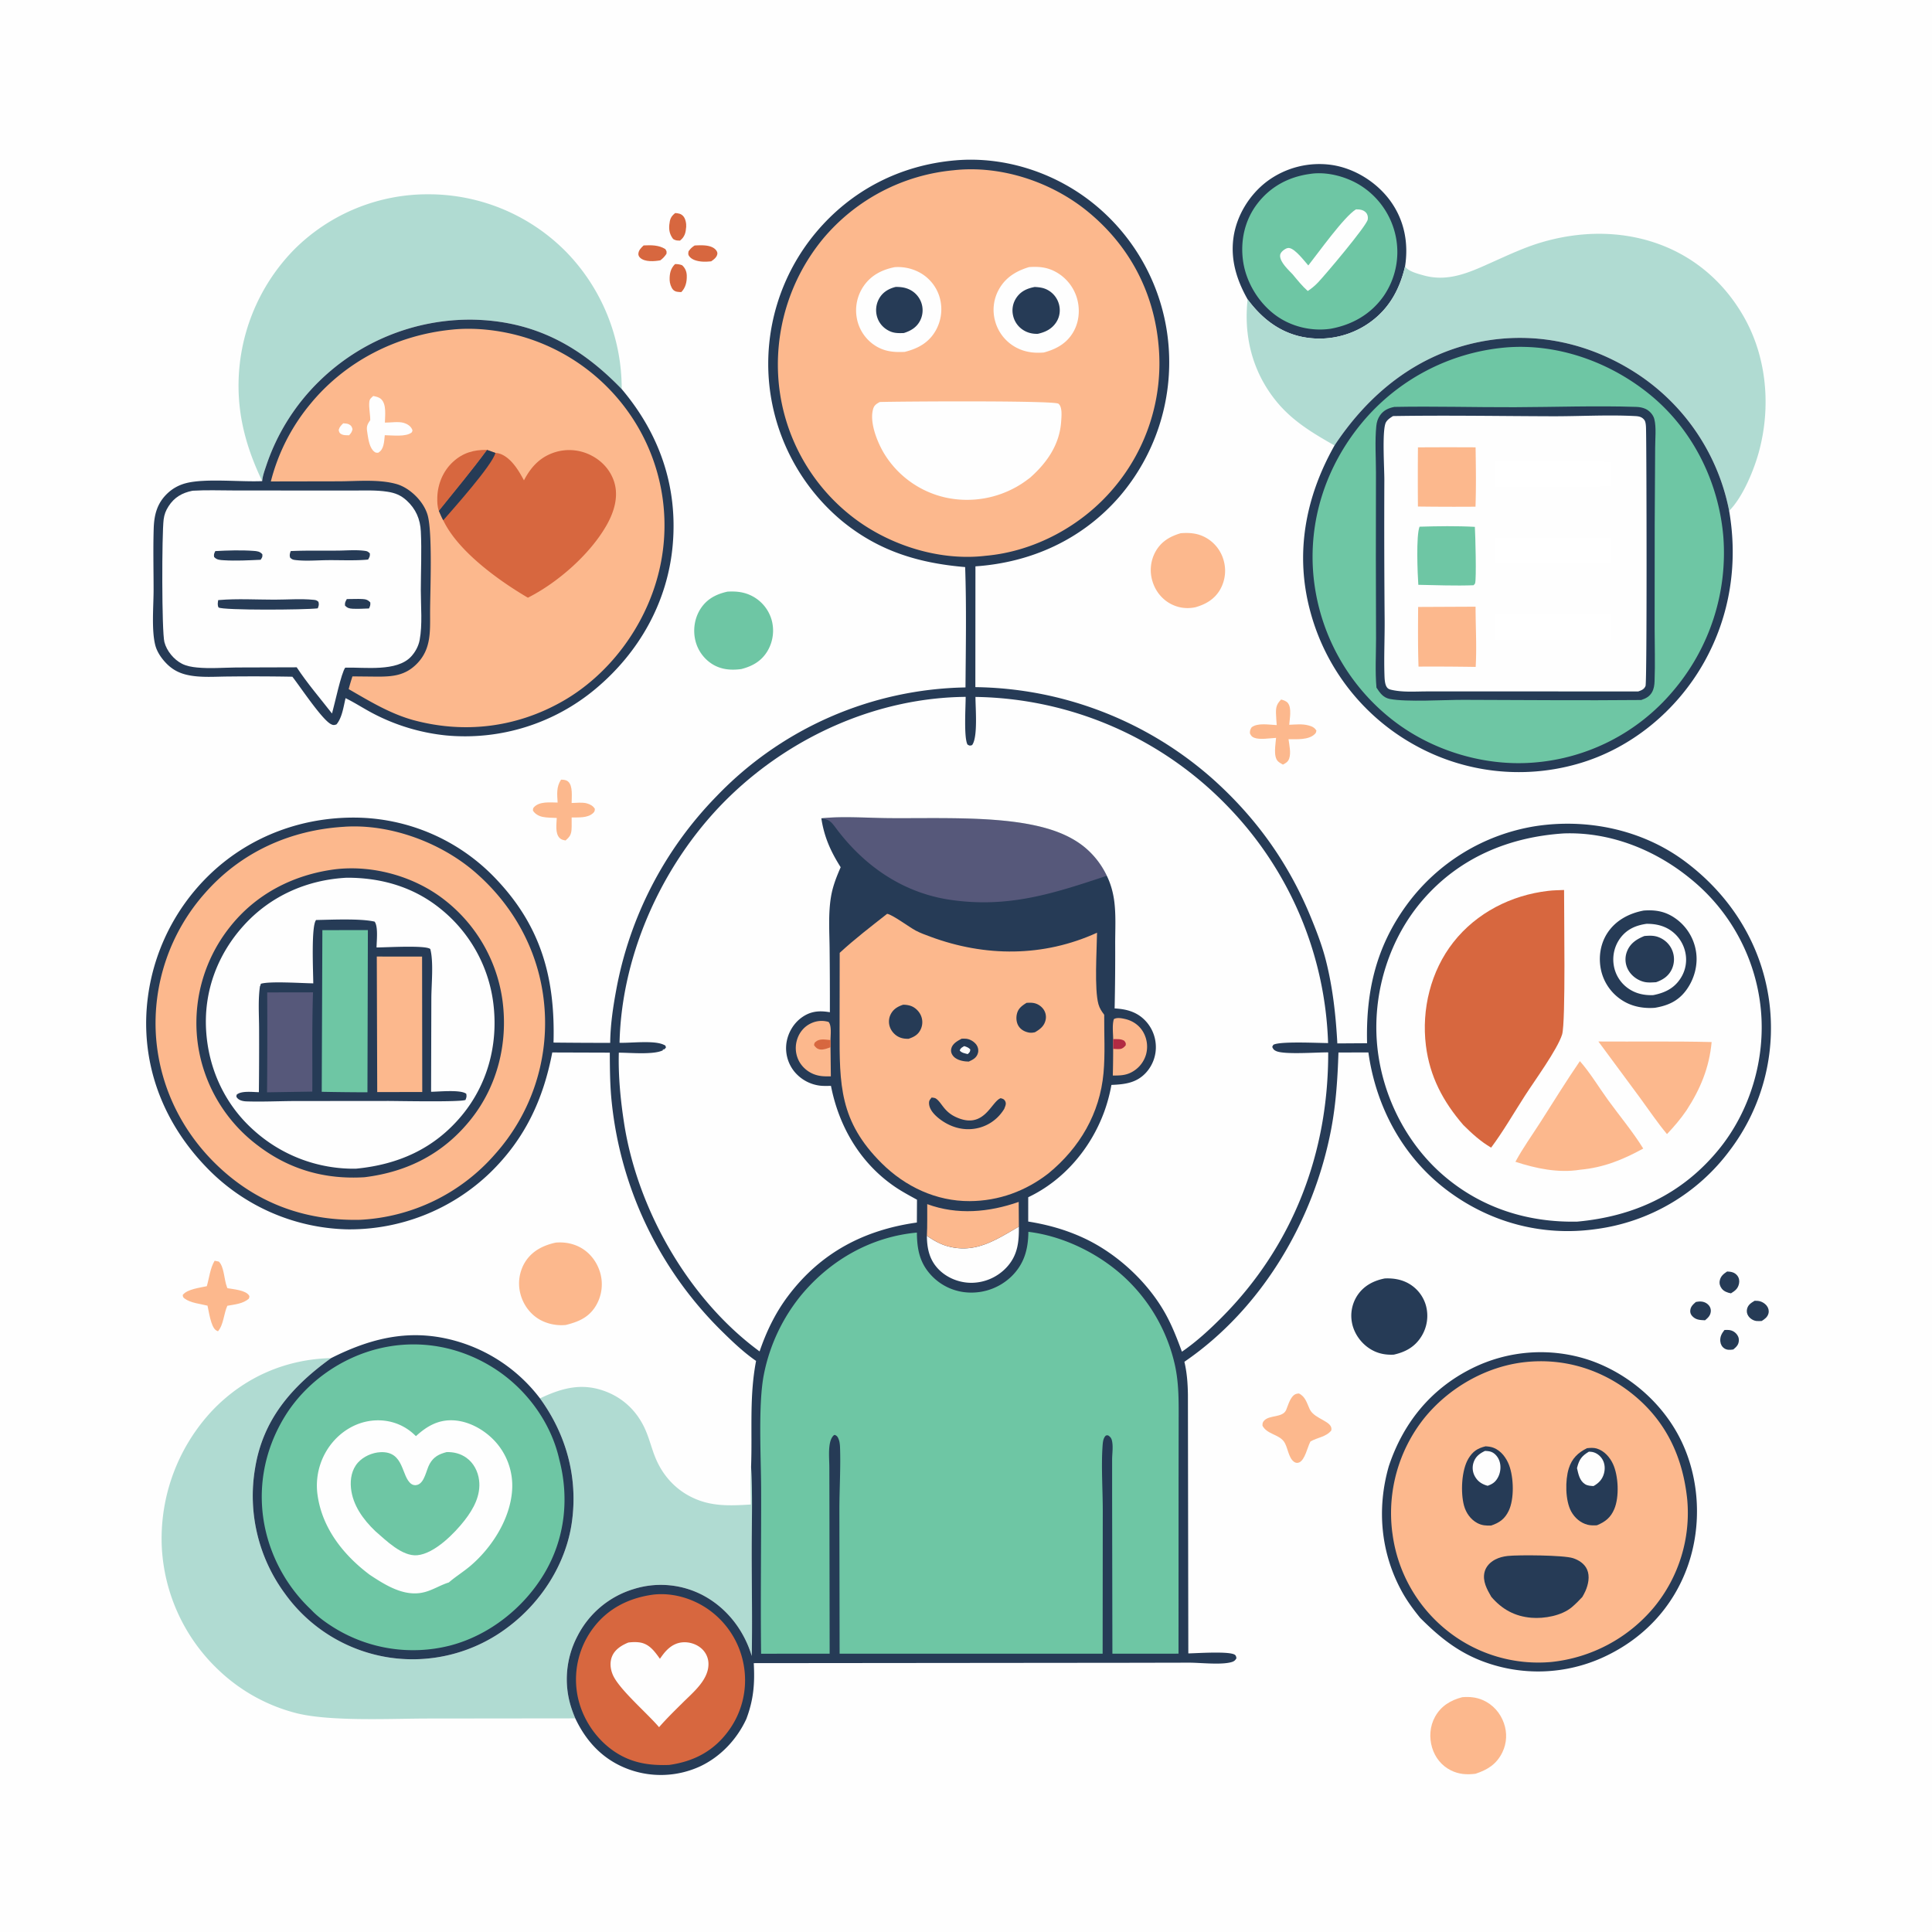
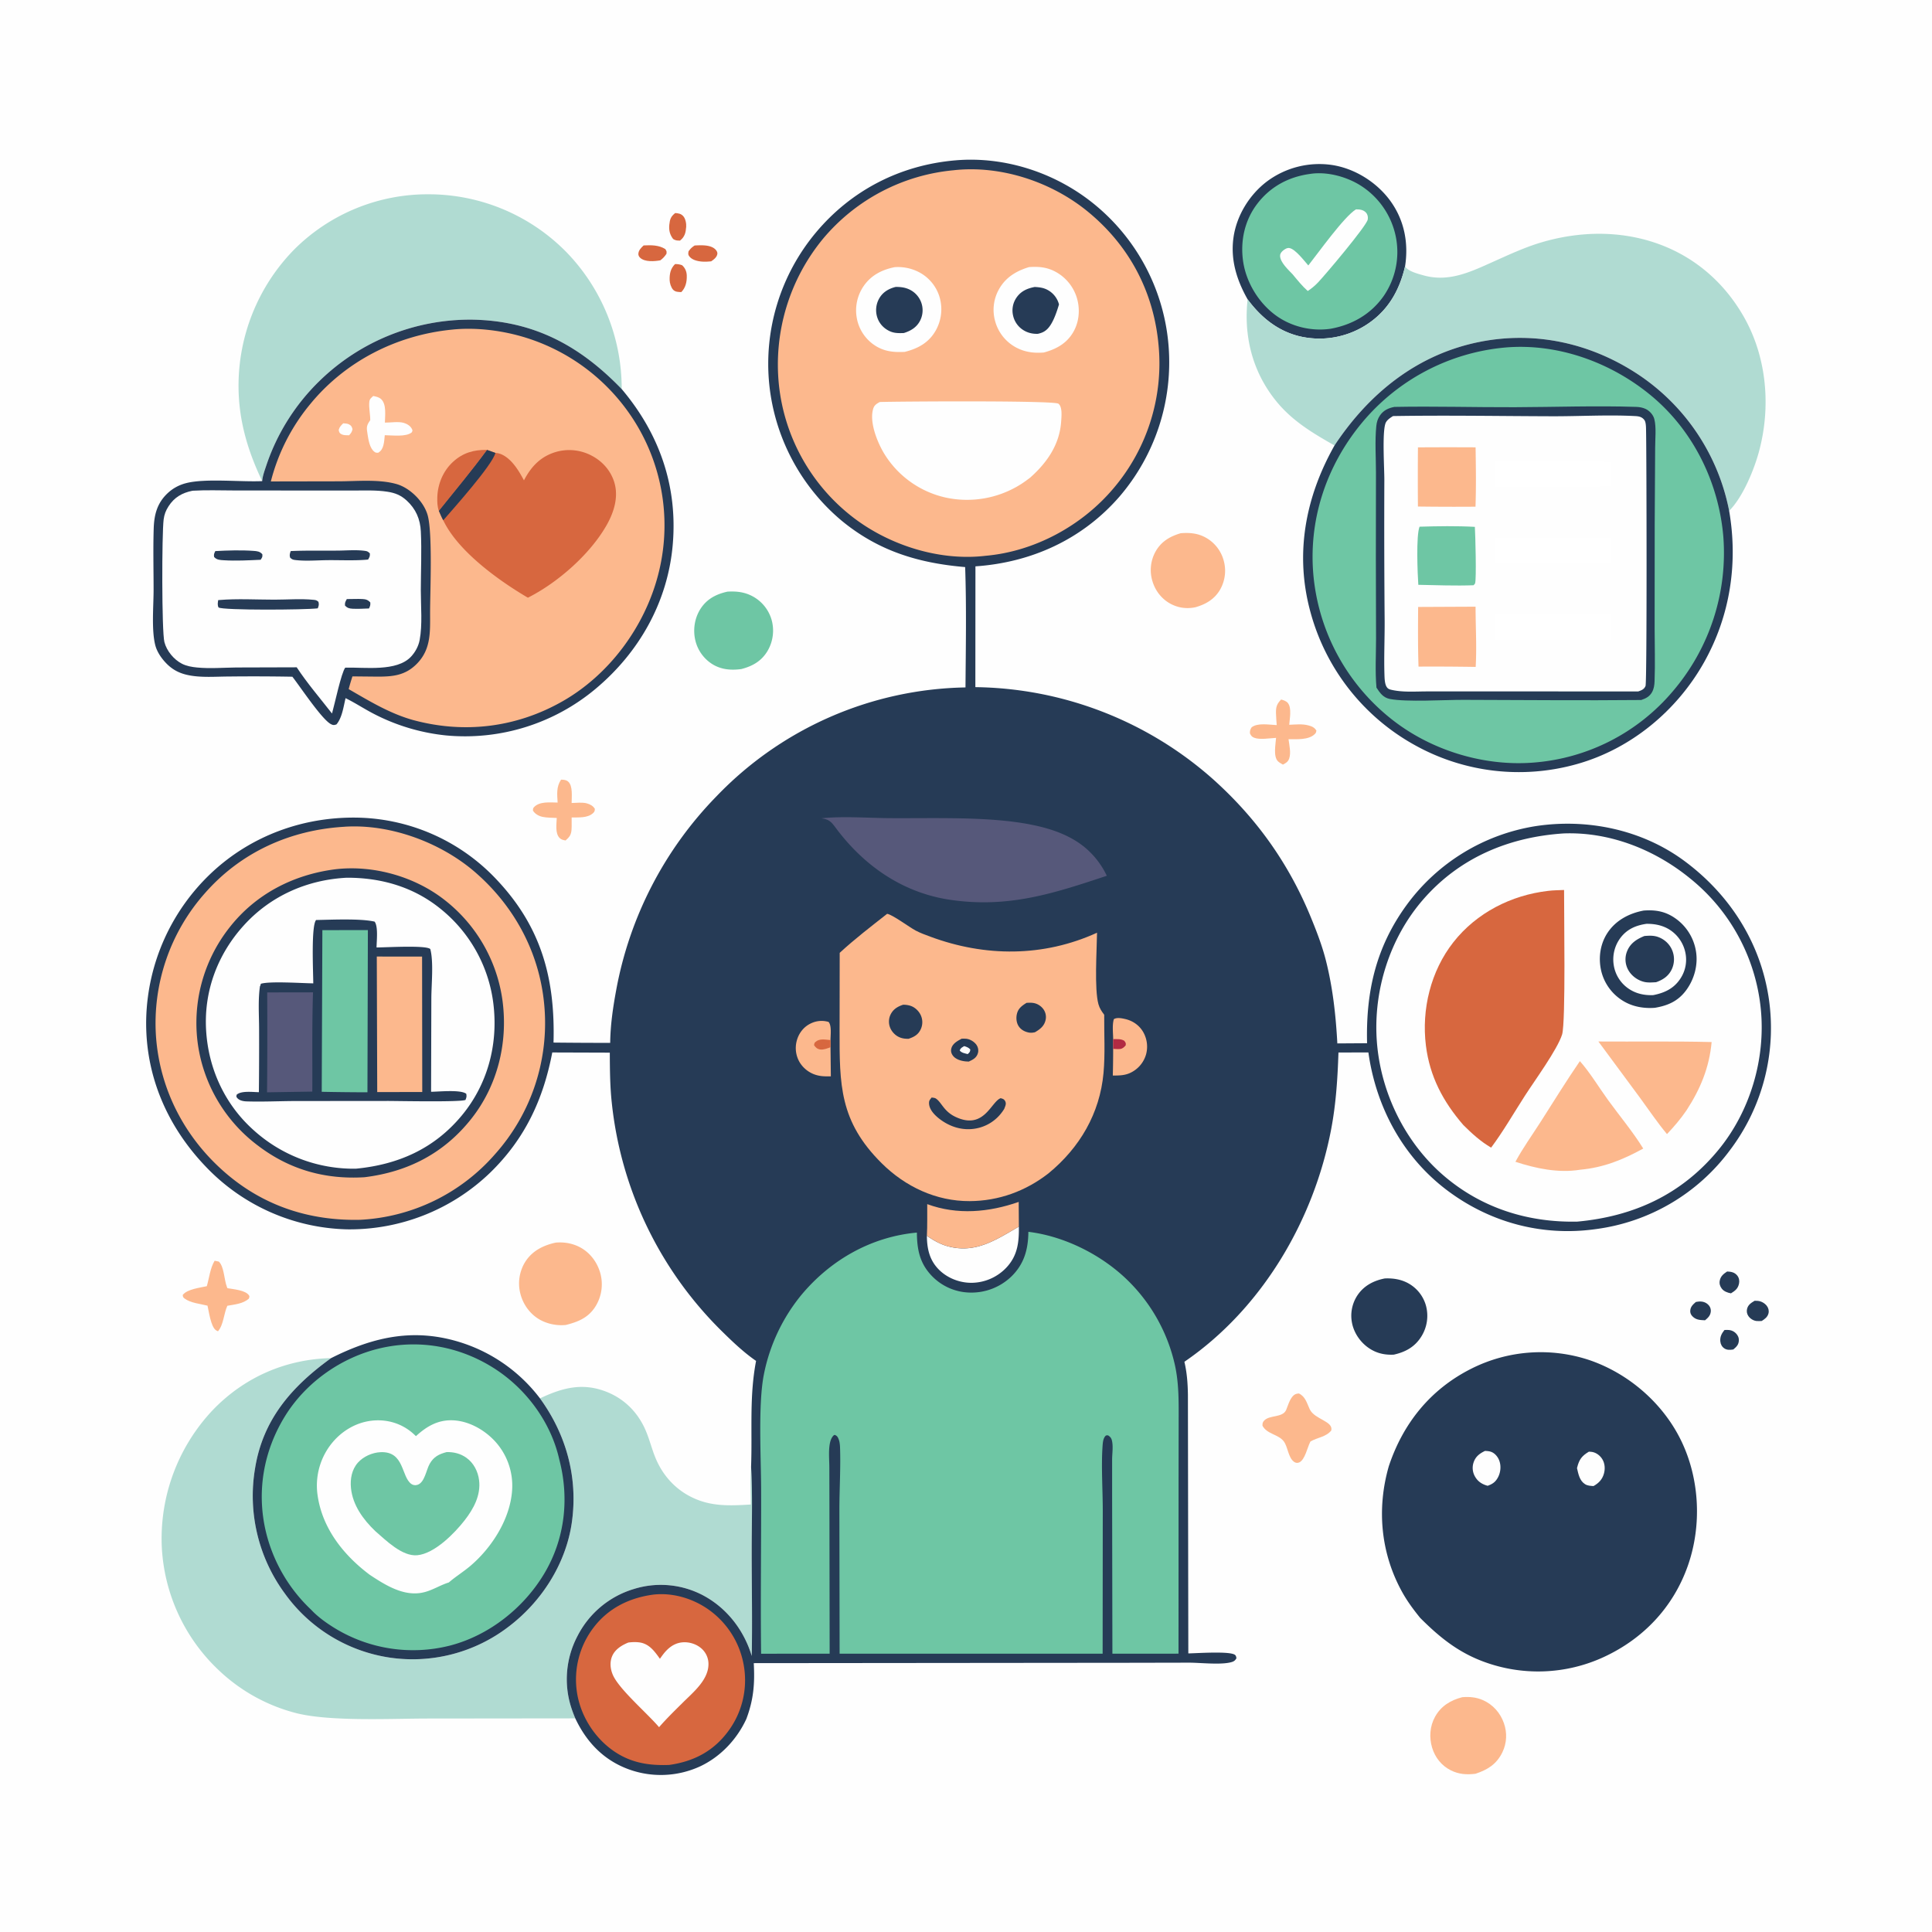
<svg xmlns="http://www.w3.org/2000/svg" version="1.1" style="display: block;" viewBox="0 0 2048 2048" width="1024" height="1024">
  <path transform="translate(0,0)" fill="rgb(254,254,254)" d="M 0 0 L 2048 0 L 2048 2048 L 0 2048 L 0 0 z" />
  <path transform="translate(0,0)" fill="rgb(38,59,86)" d="M 1827.94 1409.91 C 1828.45 1409.86 1828.97 1409.8 1829.48 1409.78 C 1833.67 1409.56 1837.18 1410.41 1840.18 1413.42 C 1842.36 1415.61 1843.48 1418.28 1843.23 1421.42 C 1842.88 1425.78 1840.49 1427.88 1837.37 1430.5 C 1834.11 1430.99 1830.88 1431.3 1827.95 1429.4 C 1825.33 1427.71 1823.91 1425.01 1823.61 1421.97 C 1823.14 1417.06 1824.99 1413.64 1827.94 1409.91 z" />
  <path transform="translate(0,0)" fill="rgb(38,59,86)" d="M 1797.73 1380.13 C 1799.1 1379.93 1800.63 1379.64 1802.03 1379.64 C 1805.64 1379.64 1808.92 1380.87 1811.33 1383.64 A 8.79 8.79 0 0 1 1813.46 1390.63 C 1812.92 1394.8 1810.44 1397.02 1807.41 1399.55 C 1802.61 1399.29 1798.46 1399.33 1794.69 1395.93 C 1792.78 1394.21 1791.6 1392.14 1791.75 1389.48 C 1791.99 1385.12 1794.67 1382.78 1797.73 1380.13 z" />
  <path transform="translate(0,0)" fill="rgb(38,59,86)" d="M 1830.82 1347.85 C 1834.96 1347.99 1838.72 1348.65 1841.48 1352.03 C 1843.49 1354.49 1844.05 1357.56 1843.44 1360.6 C 1842.35 1365.99 1839.37 1368.23 1834.89 1370.99 C 1831.29 1370.35 1827.38 1368.96 1825.09 1365.91 C 1823.23 1363.43 1822.4 1360.64 1823 1357.56 C 1823.92 1352.79 1826.98 1350.39 1830.82 1347.85 z" />
  <path transform="translate(0,0)" fill="rgb(38,59,86)" d="M 1859.97 1378.86 C 1861.06 1378.88 1862.16 1378.87 1863.24 1378.97 C 1866.93 1379.29 1870.6 1381.32 1872.88 1384.25 C 1874.62 1386.51 1875.37 1389.38 1874.68 1392.18 C 1873.68 1396.2 1870.78 1398.19 1867.52 1400.29 C 1865.71 1400.36 1863.75 1400.52 1861.95 1400.32 C 1858.59 1399.94 1855.25 1397.83 1853.33 1395.03 C 1851.81 1392.81 1851.34 1390.19 1851.94 1387.59 C 1852.99 1383.06 1856.28 1381.13 1859.97 1378.86 z" />
  <path transform="translate(0,0)" fill="rgb(215,103,63)" d="M 682.265 260.171 C 690.248 259.78 698.258 259.656 705.26 264.028 C 706.684 266.361 706.802 266.382 706.469 269.072 C 704.528 271.988 702.817 273.81 700.028 275.941 C 693.867 277.059 683.58 277.961 678.56 273.221 C 677.517 272.236 676.672 270.803 676.687 269.349 C 676.726 265.452 679.613 262.663 682.265 260.171 z" />
  <path transform="translate(0,0)" fill="rgb(215,103,63)" d="M 715.754 225.83 C 719.089 226.122 721.715 226.411 724.171 229.01 C 726.644 231.628 727.668 236.965 727.391 240.456 C 726.89 246.774 725.879 250.998 720.875 255.03 C 717.765 255.017 716.299 255.048 713.553 253.358 C 710.02 248.771 708.902 243.954 709.496 238.241 C 710.105 232.375 711.089 229.556 715.754 225.83 z" />
  <path transform="translate(0,0)" fill="rgb(215,103,63)" d="M 715.582 279.934 C 718.418 279.939 720.253 280.152 722.986 281.108 C 726.169 283.834 727.849 287.694 727.996 291.918 C 728.229 298.585 726.9 304.766 722.236 309.615 C 719.08 309.512 715.755 309.58 713.439 307.016 C 711.302 304.649 709.941 300.165 709.853 296.992 C 709.665 290.246 710.772 284.67 715.582 279.934 z" />
  <path transform="translate(0,0)" fill="rgb(215,103,63)" d="M 736.371 260.228 C 743.132 259.907 753.938 259.152 758.871 264.98 C 759.819 266.099 760.635 267.629 760.409 269.12 C 759.852 272.802 756.716 275.038 753.876 277.022 A 158.971 158.971 0 0 1 749.661 277.343 C 743.897 277.678 735.063 276.913 731.021 272.113 C 729.228 269.984 729.523 268.93 729.886 266.432 C 731.934 263.564 733.416 262.148 736.371 260.228 z" />
  <path transform="translate(0,0)" fill="rgb(252,184,141)" d="M 594.743 826.469 C 597.529 826.575 600.009 826.56 602.264 828.517 C 607.442 833.011 605.938 844.851 605.962 851.216 C 610.932 851.091 617.323 850.293 622.105 851.612 C 625.548 852.562 628.818 854.326 630.596 857.489 C 630.405 859.799 630.362 860.423 628.494 862.096 C 622.699 867.282 613.144 866.414 605.972 866.551 C 605.85 870.832 606.165 875.129 605.855 879.407 C 605.45 884.992 603.67 887.291 599.548 890.932 C 597.158 890.496 595.033 890.139 593.242 888.337 C 588.286 883.35 589.976 873.424 590.181 867.058 C 585.296 866.817 579.936 866.896 575.151 865.912 C 571.138 865.087 567.068 862.795 564.938 859.28 C 565.088 857.639 564.823 856.942 566.021 855.657 C 571.973 849.275 583.263 850.672 591.101 850.752 C 590.621 841.843 589.567 834.248 594.743 826.469 z" />
  <path transform="translate(0,0)" fill="rgb(252,184,141)" d="M 1358.03 741.52 C 1360.62 742.19 1363.58 743.155 1365.3 745.35 C 1369.43 750.634 1367.07 762.029 1366.64 768.303 C 1373.22 768.033 1380.31 767.2 1386.74 768.895 C 1390.48 769.88 1393.5 771.056 1395.45 774.546 C 1395.01 776.251 1395.1 776.757 1393.8 778.07 C 1387.3 784.643 1374.45 783.494 1365.91 783.602 C 1366.68 789.756 1368.67 798.11 1366.6 804.056 C 1365.34 807.65 1363.09 808.884 1359.93 810.496 C 1358.28 809.515 1356.21 808.461 1354.82 807.143 C 1349.48 802.071 1352.24 788.858 1352.68 782.175 C 1346.32 782.478 1335.23 784.404 1329.44 782.027 C 1326.84 780.959 1326.19 779.837 1324.97 777.404 C 1324.91 774.555 1325.25 773.417 1326.75 770.995 C 1333.35 765.902 1345.4 768.344 1353.38 768.627 C 1353.07 764.407 1352.69 760.153 1352.59 755.924 C 1352.44 749.448 1353.51 746.184 1358.03 741.52 z" />
  <path transform="translate(0,0)" fill="rgb(252,184,141)" d="M 227.511 1336.46 C 228.999 1336.67 230.486 1337.02 231.961 1337.32 C 237.631 1342.71 237.541 1356.54 240.531 1364.17 L 241.07 1365.53 C 247.193 1366.63 260.357 1367.56 264.004 1373.24 C 264.828 1374.52 264.146 1375.34 263.766 1376.68 C 257.381 1382.15 248.985 1382.7 240.991 1384.17 C 237.132 1392.63 237.069 1404.25 231.069 1411.2 C 230.133 1410.77 229.54 1410.55 228.675 1409.91 C 223.542 1406.08 221.441 1390.46 219.973 1384.06 C 212.36 1382.13 202.142 1381.26 195.733 1376.53 C 193.941 1375.2 193.98 1374.82 193.701 1372.75 C 198.299 1366.55 211.901 1365.08 219.238 1363.41 C 221.741 1354.78 222.839 1344.13 227.511 1336.46 z" />
  <path transform="translate(0,0)" fill="rgb(252,184,141)" d="M 1363.24 1494.94 C 1365.12 1490.33 1366.96 1483.9 1370.27 1480.16 C 1372.26 1477.91 1373.95 1477.34 1376.86 1477.14 C 1383.52 1480.19 1385.31 1487.06 1388.13 1493.35 C 1388.28 1493.66 1388.43 1493.97 1388.59 1494.28 C 1393.98 1504.77 1413.58 1506.51 1411.2 1516.4 C 1405.57 1523.34 1396.47 1523.71 1389.12 1528.06 L 1388.63 1529.05 C 1385.84 1534.69 1383.21 1547.47 1377.35 1550.17 C 1375.38 1551.08 1373.44 1550.85 1371.69 1549.56 C 1365.36 1544.9 1365.3 1533.62 1360.7 1527.71 C 1354.99 1520.37 1342.88 1520.21 1338.27 1511.27 C 1338.3 1508.81 1338.3 1507.71 1340.16 1505.78 C 1345.85 1499.84 1359.27 1502.93 1363.24 1494.94 z" />
  <path transform="translate(0,0)" fill="rgb(252,184,141)" d="M 1251.63 565.228 C 1260.76 564.564 1269.02 565.088 1277.33 569.451 A 39.551 39.551 0 0 1 1296.96 593.462 A 40.326 40.326 0 0 1 1293.58 624.623 C 1287.74 635.033 1278.23 640.609 1267.08 643.733 C 1258.23 645.558 1249.47 644.499 1241.39 640.328 C 1231.72 635.336 1224.81 626.575 1221.67 616.213 A 40.41 40.41 0 0 1 1224.54 585.39 C 1230.52 574.246 1239.9 568.691 1251.63 565.228 z" />
  <path transform="translate(0,0)" fill="rgb(38,59,86)" d="M 1467.91 1355.21 C 1476.11 1354.84 1484.17 1355.95 1491.56 1359.67 A 39.008 39.008 0 0 1 1511.49 1383.73 A 41.28 41.28 0 0 1 1506.89 1416.41 C 1500.02 1427.68 1489.95 1433.21 1477.42 1435.99 C 1468.37 1436.39 1460.31 1434.82 1452.52 1429.98 C 1442.86 1423.98 1435.55 1413.87 1433.26 1402.7 A 39.136 39.136 0 0 1 1439.19 1372.72 C 1446.05 1362.71 1456.28 1357.49 1467.91 1355.21 z" />
  <path transform="translate(0,0)" fill="rgb(252,184,141)" d="M 1549.99 1799.11 C 1557.76 1798.49 1564.7 1799.05 1571.91 1802.19 C 1582.48 1806.79 1590.34 1815.71 1594.17 1826.52 C 1597.8 1836.76 1597.32 1847.75 1592.56 1857.56 C 1586.46 1870.12 1576.86 1876.06 1564.1 1880.25 C 1554.81 1881.46 1546.21 1880.83 1537.72 1876.52 C 1528.13 1871.65 1521.32 1863.08 1518.17 1852.85 C 1514.79 1841.89 1515.66 1829.74 1521.3 1819.68 C 1527.68 1808.31 1537.72 1802.31 1549.99 1799.11 z" />
  <path transform="translate(0,0)" fill="rgb(110,198,164)" d="M 771.143 627.166 C 780.756 626.607 789.484 627.545 798.073 632.262 A 41.216 41.216 0 0 1 817.907 656.978 A 42.492 42.492 0 0 1 813.677 689.94 C 807.236 700.822 797.65 706.209 785.769 709.239 C 775.184 710.639 764.988 709.935 755.598 704.323 A 40.761 40.761 0 0 1 737.152 679.069 C 734.36 667.749 736.265 655.107 742.629 645.296 C 749.462 634.762 759.267 629.807 771.143 627.166 z" />
  <path transform="translate(0,0)" fill="rgb(252,184,141)" d="M 589.042 1317.23 C 598.6 1316.38 608.189 1318.18 616.493 1323.1 C 626.694 1329.15 633.78 1339.37 636.664 1350.8 A 44.433 44.433 0 0 1 631.581 1384.31 C 624.027 1396.69 613.187 1401.15 599.792 1404.52 C 590.423 1405.49 580.233 1403.47 572.043 1398.79 C 561.82 1392.94 554.481 1382.71 551.612 1371.35 A 43.404 43.404 0 0 1 556.631 1337.83 C 564.021 1325.99 575.841 1320.11 589.042 1317.23 z" />
  <path transform="translate(0,0)" fill="rgb(38,59,86)" d="M 1322.53 317.327 C 1311.12 297.158 1304.37 275.924 1307.45 252.528 C 1310.55 228.886 1324.36 206.324 1343.37 192.086 A 92.803 92.803 0 0 1 1411.73 174.855 C 1436.04 178.463 1459.5 193.197 1473.88 213.049 C 1488.67 233.453 1493.27 257.667 1489.43 282.295 C 1483.26 308.912 1470.49 330.691 1446.79 345.325 A 92.083 92.083 0 0 1 1377.63 356.496 C 1354.26 350.83 1336.6 336.304 1322.53 317.327 z" />
  <path transform="translate(0,0)" fill="rgb(110,198,164)" d="M 1388.73 184.362 C 1406.9 181.485 1428.55 187.534 1443.68 197.578 A 83.822 83.822 0 0 1 1479.74 251.536 A 82.271 82.271 0 0 1 1467.08 313.321 C 1453.57 332.864 1433.69 344.259 1410.6 348.476 C 1390.21 351.511 1368.33 346.201 1351.82 333.897 C 1333.69 320.391 1320.66 298.596 1317.63 276.183 C 1314.75 254.79 1319.58 233.223 1332.78 215.977 C 1346.73 197.746 1366.18 187.383 1388.73 184.362 z" />
  <path transform="translate(0,0)" fill="rgb(254,254,254)" d="M 1437.37 221.936 C 1441.24 221.881 1445.24 222.319 1448.02 225.396 C 1449.79 227.344 1450.35 230.145 1449.87 232.692 C 1448.55 239.631 1404.95 291.213 1397.25 299.312 C 1393.84 302.894 1390.42 305.759 1386.27 308.477 C 1380.33 303.219 1375.41 296.999 1370.34 290.92 C 1365.71 285.953 1357.24 278.407 1356.92 271.343 C 1356.83 269.367 1357.92 267.67 1359.3 266.319 C 1361.03 264.639 1364.13 262.501 1366.67 262.899 C 1373.13 263.911 1382.52 276.534 1386.86 281.387 C 1397.56 267.878 1424.69 229.748 1437.37 221.936 z" />
  <path transform="translate(0,0)" fill="rgb(176,219,210)" d="M 277.935 510.005 C 262.812 478.296 253.288 446.713 252.881 411.276 A 206.259 206.259 0 0 1 311.471 264.883 A 200.082 200.082 0 0 1 454.673 205.96 A 204.673 204.673 0 0 1 600.695 267.558 A 207.582 207.582 0 0 1 659.014 412.416 C 614.597 366.37 565.852 339.985 500.522 338.84 A 228.593 228.593 0 0 0 338.757 403.752 A 224.51 224.51 0 0 0 282.55 492.644 C 280.812 497.912 278.32 504.48 277.935 510.005 z" />
  <path transform="translate(0,0)" fill="rgb(176,219,210)" d="M 1489.43 282.295 C 1492.33 287.553 1503.09 290.227 1508.69 291.821 C 1535.83 299.547 1558.98 288.153 1583.28 277.274 C 1599.81 269.877 1616.46 262.114 1633.86 256.96 C 1717.25 232.241 1803.45 257.619 1848.11 335.093 C 1873.03 378.333 1877.5 431.553 1864.42 479.287 C 1859.07 498.801 1847.32 527.153 1832.97 541.521 A 225.268 225.268 0 0 0 1737.65 397.686 C 1687.39 364.013 1627.95 350.512 1568.34 362.438 C 1502.24 375.661 1451.15 417.045 1414.64 472.207 C 1390.99 458.787 1369.19 445.827 1351.92 424.104 C 1327.48 393.37 1318.24 356.072 1322.53 317.327 C 1336.6 336.304 1354.26 350.83 1377.63 356.496 A 92.083 92.083 0 0 0 1446.79 345.325 C 1470.49 330.691 1483.26 308.912 1489.43 282.295 z" />
  <path transform="translate(0,0)" fill="rgb(38,59,86)" d="M 1472.17 1554.32 C 1487.31 1508.75 1516.32 1472.66 1559.63 1450.88 A 163.36 163.36 0 0 1 1684.47 1441.64 C 1726.19 1455.77 1762.75 1487.33 1782.04 1527.05 C 1801.91 1567.96 1804.16 1617.75 1788.93 1660.47 C 1773.43 1703.93 1742 1737.04 1700.4 1756.37 A 166.035 166.035 0 0 1 1571.98 1761.17 C 1545.12 1751.09 1525.48 1735.1 1505.43 1715.01 C 1498.28 1706.2 1491.64 1697.25 1486.16 1687.29 C 1463.5 1646.12 1459.29 1599.24 1472.17 1554.32 z" />
-   <path transform="translate(0,0)" fill="rgb(252,184,141)" d="M 1476.08 1625.77 A 75.722 75.722 0 0 1 1475.7 1623.04 A 161.63 161.63 0 0 1 1509.15 1504.05 C 1535.23 1471.37 1575.27 1448.28 1616.98 1443.85 C 1658.66 1439.41 1698.73 1451.96 1731.16 1478.28 C 1766.35 1506.86 1783.86 1544.74 1788.51 1589.31 A 157.331 157.331 0 0 1 1753.43 1703.62 A 163.798 163.798 0 0 1 1644.52 1761.76 A 154.74 154.74 0 0 1 1531.08 1726.1 A 157.525 157.525 0 0 1 1476.08 1625.77 z" />
  <path transform="translate(0,0)" fill="rgb(38,59,86)" d="M 1682.32 1535.14 C 1685.77 1534.78 1689.35 1534.49 1692.72 1535.53 C 1700.58 1537.94 1706.52 1544.69 1709.87 1551.97 C 1715.64 1564.52 1716.64 1586.73 1711.25 1599.56 C 1707.43 1608.67 1701.74 1613.15 1692.81 1616.86 C 1689.67 1617.05 1686.18 1617.09 1683.12 1616.34 C 1675.54 1614.49 1669.2 1608.96 1665.52 1602.21 C 1659.18 1590.59 1659.04 1569.1 1662.97 1556.6 C 1666.28 1546.06 1672.69 1539.91 1682.32 1535.14 z" />
  <path transform="translate(0,0)" fill="rgb(254,254,254)" d="M 1684.26 1538.85 C 1685.52 1538.9 1686.76 1538.92 1687.99 1539.16 C 1692.39 1540.03 1696.27 1543.09 1698.56 1546.87 C 1701.31 1551.39 1701.64 1557.09 1700.23 1562.11 C 1698.5 1568.31 1694.7 1572.2 1689.21 1575.28 C 1686 1575.08 1682.91 1575.02 1680.12 1573.22 C 1674.34 1569.49 1673.16 1562.52 1671.69 1556.32 L 1671.93 1555.33 C 1674.01 1547.03 1676.94 1543.22 1684.26 1538.85 z" />
  <path transform="translate(0,0)" fill="rgb(38,59,86)" d="M 1574.73 1533.15 C 1577.6 1533.31 1580.54 1533.65 1583.24 1534.71 C 1591.21 1537.81 1596.75 1545.35 1599.7 1553.12 C 1604.62 1566.1 1605.35 1588.94 1599.28 1601.55 C 1595.11 1610.19 1589.49 1614.18 1580.61 1617.16 C 1575.22 1617.34 1570.76 1617.05 1565.92 1614.45 C 1558.86 1610.66 1554.01 1603.68 1551.92 1596.05 C 1548.19 1582.35 1549.16 1558.39 1556.65 1546.05 C 1561.25 1538.47 1566.24 1535.25 1574.73 1533.15 z" />
  <path transform="translate(0,0)" fill="rgb(254,254,254)" d="M 1574.19 1538.03 C 1576.31 1538.14 1578.48 1538.25 1580.51 1538.96 C 1584.63 1540.39 1587.8 1544.31 1589.28 1548.28 C 1591.33 1553.77 1590.78 1560.38 1588.16 1565.59 C 1585.55 1570.77 1582.32 1573.12 1576.96 1574.99 C 1571.08 1573.39 1566.59 1570.56 1563.54 1565.16 A 18.295 18.295 0 0 1 1562.04 1550.31 C 1564.14 1544.01 1568.4 1540.79 1574.19 1538.03 z" />
  <path transform="translate(0,0)" fill="rgb(38,59,86)" d="M 1580.83 1692.68 C 1576.25 1684.77 1571.33 1675.98 1573.68 1666.48 C 1575.15 1660.52 1579.62 1655.99 1584.94 1653.19 C 1589.08 1651.02 1593.62 1649.89 1598.25 1649.38 C 1609.66 1648.15 1657.28 1648.45 1667.37 1651.69 C 1673.6 1653.69 1679.6 1657.55 1682.34 1663.71 C 1685.54 1670.9 1683.65 1679.75 1680.58 1686.66 C 1679.63 1688.79 1678.47 1690.84 1677.33 1692.86 C 1673.82 1696.62 1670.23 1700.28 1666.3 1703.61 C 1655.58 1712.71 1637.01 1716.04 1623.29 1714.89 C 1605.73 1713.42 1592.17 1705.93 1580.83 1692.68 z" />
  <path transform="translate(0,0)" fill="rgb(176,219,210)" d="M 609.831 1821.54 L 453.291 1821.71 C 413.94 1821.75 351.006 1825 314.878 1816.2 A 186.105 186.105 0 0 1 233.06 1771.59 A 192.772 192.772 0 0 1 171.423 1637.81 A 198.579 198.579 0 0 1 225.144 1495.15 C 258.688 1460.04 302.57 1440.82 351.001 1439.65 C 309.55 1469.56 278.723 1504.4 270.376 1556.56 A 174.609 174.609 0 0 0 302.067 1689.35 A 167.073 167.073 0 0 0 413.496 1757.18 A 167.094 167.094 0 0 0 538.458 1724.86 C 573.875 1698.32 600.029 1657.68 606.213 1613.55 C 612.841 1566.25 600.308 1520.73 572.404 1482.34 C 594.855 1471.71 615.601 1465.73 639.949 1474.26 C 659.614 1481.15 674.442 1494.93 683.269 1513.73 C 687.75 1523.27 690.26 1533.67 694.059 1543.49 C 702.585 1565.53 718.898 1582.4 741.223 1590.51 C 759.088 1597 777.225 1595.97 795.839 1594.84 C 795.78 1581.59 795.147 1568 796.171 1554.81 C 797.908 1584.22 796.828 1614.24 796.826 1643.7 C 796.824 1680.89 797.588 1718.24 796.886 1755.41 C 788.709 1728.32 770.82 1704.86 745.678 1691.34 A 95.913 95.913 0 0 0 671.97 1684.38 A 98.919 98.919 0 0 0 612.182 1734.23 A 98.134 98.134 0 0 0 605.696 1810.57 C 606.909 1814.28 608.344 1817.94 609.831 1821.54 z" />
  <path transform="translate(0,0)" fill="rgb(38,59,86)" d="M 351.001 1439.65 C 396.883 1416.53 440.421 1407.23 490.511 1423.72 A 169.808 169.808 0 0 1 572.404 1482.34 C 600.308 1520.73 612.841 1566.25 606.213 1613.55 C 600.029 1657.68 573.875 1698.32 538.458 1724.86 A 167.094 167.094 0 0 1 413.496 1757.18 A 167.073 167.073 0 0 1 302.067 1689.35 A 174.609 174.609 0 0 1 270.376 1556.56 C 278.723 1504.4 309.55 1469.56 351.001 1439.65 z" />
  <path transform="translate(0,0)" fill="rgb(110,198,164)" d="M 329.678 1706.24 A 167.395 167.395 0 0 1 282.036 1624.47 C 271.742 1582.03 279.116 1538.68 301.871 1501.58 C 324.108 1465.32 362.051 1438.61 403.482 1429.09 C 444.934 1419.56 487.326 1427.43 523.181 1450.08 C 557.5 1471.75 584.079 1507.51 592.922 1547.36 C 603.572 1588.11 598.906 1630.73 577.467 1667.17 C 555.655 1704.25 518.286 1733.9 476.41 1744.53 A 159.098 159.098 0 0 1 355.307 1726.18 C 346.231 1720.65 336.949 1714.04 329.678 1706.24 z" />
  <path transform="translate(0,0)" fill="rgb(254,254,254)" d="M 440.912 1522.39 C 452.183 1512.04 464.258 1504.91 480.178 1505.59 C 497.473 1506.32 514.501 1516.21 525.779 1528.99 A 69.714 69.714 0 0 1 542.874 1579.54 C 540.936 1609.73 521.933 1639.72 499.537 1659.14 C 491.946 1665.73 483.282 1670.99 475.737 1677.49 C 466.005 1680.47 457.728 1686.34 447.328 1688.33 C 427.218 1692.19 408.042 1679.96 391.976 1669.37 C 364.486 1648.81 341.88 1620.57 336.75 1585.65 A 71.47 71.47 0 0 1 350.526 1531.45 C 361.028 1517.73 376.417 1508.09 393.693 1506.03 C 408.646 1504.24 423.443 1508.08 435.355 1517.43 C 437.316 1518.96 439.135 1520.65 440.912 1522.39 z" />
  <path transform="translate(0,0)" fill="rgb(110,198,164)" d="M 473.456 1539.26 C 481.052 1539.12 488.149 1540.83 494.4 1545.31 C 502.118 1550.83 506.668 1559.71 507.838 1569.02 C 509.854 1585.05 501.988 1599.47 492.473 1611.67 C 481.746 1625.43 460.645 1646.93 442.3 1648.61 C 426.303 1650.07 409.214 1632.9 397.924 1623.15 C 385.103 1610.92 373.878 1595.63 372.045 1577.45 C 371.079 1567.88 372.861 1557.74 379.463 1550.39 C 385.296 1543.9 394.674 1539.76 403.354 1539.37 C 428.828 1538.2 425.172 1565.26 435.995 1573.03 C 437.987 1574.46 440.354 1574.71 442.66 1573.94 C 450.237 1571.41 451.814 1558.14 455.49 1551.7 C 459.79 1544.16 465.346 1541.41 473.456 1539.26 z" />
  <path transform="translate(0,0)" fill="rgb(38,59,86)" d="M 1414.64 472.207 C 1451.15 417.045 1502.24 375.661 1568.34 362.438 C 1627.95 350.512 1687.39 364.013 1737.65 397.686 A 225.268 225.268 0 0 1 1832.97 541.521 C 1842.52 596.872 1834.06 652.596 1806.55 701.759 C 1777.63 753.423 1728.86 793.863 1671.61 809.941 A 226.613 226.613 0 0 1 1500.29 790.145 A 229.715 229.715 0 0 1 1389.24 649.201 C 1372.26 587.517 1383.62 527.197 1414.64 472.207 z" />
  <path transform="translate(0,0)" fill="rgb(110,198,164)" d="M 1595.3 368.402 C 1651.23 363.482 1708.1 384.164 1750.88 419.875 C 1795.12 456.811 1821.91 511.601 1826.79 568.745 A 225.646 225.646 0 0 1 1773.1 732.971 A 214.606 214.606 0 0 1 1625.76 808.346 C 1572.26 812.663 1515.49 794.976 1473.65 761.206 A 220.255 220.255 0 0 1 1392.5 612.17 C 1386.42 552.458 1405.39 494.56 1443.51 448.423 A 223.56 223.56 0 0 1 1595.3 368.402 z" />
  <path transform="translate(0,0)" fill="rgb(38,59,86)" d="M 1478.05 431.345 C 1520.5 430.522 1563.22 431.802 1605.71 431.658 C 1648.49 431.513 1691.8 429.933 1734.52 431.322 C 1737.89 431.431 1741.28 432.023 1744.36 433.452 C 1748.52 435.387 1752.44 439.619 1753.62 444.134 C 1755.92 452.945 1754.51 465.542 1754.53 474.719 L 1754.06 555.266 L 1753.98 666.141 C 1753.98 684.717 1754.65 703.565 1753.91 722.115 C 1753.75 726.162 1753.25 730.017 1751.28 733.624 C 1748.71 738.305 1744.67 740.408 1739.79 742.031 C 1676.97 742.663 1614.04 741.995 1551.21 741.866 C 1531.42 741.825 1491.03 744.344 1473.41 740.952 C 1466.27 739.578 1462.9 734.698 1459.11 728.919 C 1457.6 711.911 1458.65 694.227 1458.67 677.147 L 1458.47 591.21 L 1458.58 500.888 C 1458.57 484.785 1457.33 467.491 1458.95 451.544 C 1459.37 447.45 1460.48 443.792 1462.83 440.378 C 1466.59 434.922 1471.74 432.595 1478.05 431.345 z" />
  <path transform="translate(0,0)" fill="rgb(254,254,254)" d="M 1476.66 441.047 C 1532.75 440.118 1589.09 441.096 1645.19 441.264 C 1673.99 441.35 1703.45 439.578 1732.15 440.994 C 1736.53 441.21 1740.24 441.431 1743.13 445.286 C 1745.02 447.798 1744.84 454.193 1744.91 457.318 C 1745.43 481.119 1745.98 723 1744.33 727.13 C 1742.86 730.798 1739.97 731.754 1736.56 732.972 L 1563.96 732.903 L 1512.91 732.932 C 1500.94 732.935 1487.85 733.986 1476.11 731.492 C 1473.26 730.887 1471.28 730.514 1469.74 727.857 C 1467.92 724.711 1467.72 719.466 1467.6 715.871 C 1466.95 696.837 1467.87 677.575 1467.79 658.504 A 11860.8 11860.8 0 0 1 1467.46 508.79 C 1467.46 495.395 1465.13 459.778 1468.55 449.107 C 1469.74 445.394 1473.58 443.011 1476.66 441.047 z" />
  <path transform="translate(0,0)" fill="rgb(255,255,255)" d="M 1584.61 489.115 L 1707.75 489.495 L 1707.88 515.654 L 1584.47 515.988 C 1584.22 507.049 1584.51 498.058 1584.61 489.115 z" />
  <path transform="translate(0,0)" fill="rgb(255,255,255)" d="M 1583.96 651.023 L 1707.43 651.507 C 1708.19 660.208 1707.79 669.189 1707.82 677.928 C 1666.71 679.147 1625.16 678.057 1584.02 678.015 L 1583.96 651.023 z" />
  <path transform="translate(0,0)" fill="rgb(255,255,255)" d="M 1584.29 570.08 C 1625.24 569.902 1666.16 570.577 1707.12 570.085 L 1707.09 597.176 A 9956.12 9956.12 0 0 1 1584.36 596.971 C 1583.93 588.027 1584.2 579.031 1584.29 570.08 z" />
  <path transform="translate(0,0)" fill="rgb(110,198,164)" d="M 1504.77 558.326 C 1524.12 557.724 1544.09 557.422 1563.41 558.487 C 1563.91 565.678 1565.26 614.885 1563.61 618.486 C 1563.27 619.234 1562.55 619.745 1562.02 620.374 C 1542.65 621.13 1522.85 620.281 1503.47 619.927 C 1502.67 608.068 1500.98 568.158 1504.77 558.326 z" />
  <path transform="translate(0,0)" fill="rgb(252,184,141)" d="M 1503.09 474.227 A 5122.5 5122.5 0 0 1 1564.18 474.196 C 1564.52 495.096 1564.84 516.233 1564.09 537.12 A 2839.49 2839.49 0 0 1 1503.07 536.949 A 3676.31 3676.31 0 0 1 1503.09 474.227 z" />
  <path transform="translate(0,0)" fill="rgb(252,184,141)" d="M 1503.27 643.392 L 1564.16 643.111 C 1564.19 664.269 1565.49 685.855 1564.28 706.959 A 2902.67 2902.67 0 0 0 1503.7 706.631 C 1502.94 685.588 1503.17 664.447 1503.27 643.392 z" />
  <path transform="translate(0,0)" fill="rgb(38,59,86)" d="M 277.935 510.005 C 278.32 504.48 280.812 497.912 282.55 492.644 A 224.51 224.51 0 0 1 338.757 403.752 A 228.593 228.593 0 0 1 500.522 338.84 C 565.852 339.985 614.597 366.37 659.014 412.416 C 698.925 459.657 718.54 515.442 713.118 577.55 C 707.832 638.106 677.502 691.685 631.134 730.367 A 215.625 215.625 0 0 1 473.213 779.619 A 213.496 213.496 0 0 1 395.289 756.2 C 385.517 751.072 376.211 744.924 366.316 740.074 C 364.142 749.025 362.718 760.709 356.698 767.879 C 354.194 768.762 353.188 768.861 350.759 767.595 C 341.192 762.611 318.173 727.856 309.923 717.35 A 2343.63 2343.63 0 0 0 243.001 717.129 C 228.107 717.157 211.393 718.742 196.911 715.053 C 188.691 712.959 182.118 709.194 176.208 703.095 C 171.19 697.916 166.507 691.178 164.657 684.127 C 160.432 668.025 162.828 642.239 162.817 624.96 C 162.804 603.436 162.246 581.726 162.933 560.222 C 163.399 545.654 166.539 533.334 177.588 522.921 C 183.141 517.689 189.575 514.193 196.946 512.238 C 217.345 506.828 255.076 511.068 277.935 510.005 z" />
  <path transform="translate(0,0)" fill="rgb(254,254,254)" d="M 203.954 520.228 C 204.269 520.204 204.585 520.174 204.901 520.156 C 218.721 519.337 232.945 519.874 246.815 519.898 L 320.435 519.968 L 373.809 519.992 C 386.013 520.006 398.572 519.371 410.665 521.242 C 418.71 522.487 424.805 524.863 430.915 530.419 C 440.807 539.413 445.465 550.282 446.107 563.388 C 447.118 584.024 446.115 605.042 446.085 625.717 C 446.06 642.498 447.944 662.145 444.824 678.567 C 443.595 685.035 440.186 691.288 435.711 696.074 C 420.584 712.253 386.932 707.222 366.003 707.709 C 361.839 712.8 354.573 747.205 351.95 756.369 C 339.438 740.305 325.693 724.367 314.522 707.372 L 250.384 707.563 C 236.82 707.715 222.334 708.906 208.858 707.578 C 203.396 707.039 197.773 706.095 192.846 703.569 C 184.285 699.182 176.713 690.028 174.281 680.668 C 171.385 669.523 171.493 565.79 173.471 550.643 C 174.174 545.26 175.754 541.213 178.676 536.658 C 184.782 527.14 193.069 522.434 203.954 520.228 z" />
  <path transform="translate(0,0)" fill="rgb(38,59,86)" d="M 367.639 635.045 C 373.118 635.092 378.623 634.731 384.098 635.003 C 387.77 635.186 390.049 635.859 392.525 638.622 C 392.76 641.561 392.381 642.269 391.165 645.001 C 385.437 645.183 379.587 645.58 373.863 645.288 C 370.293 645.107 368.131 644.538 365.692 641.87 C 365.497 638.587 366.13 637.877 367.639 635.045 z" />
  <path transform="translate(0,0)" fill="rgb(38,59,86)" d="M 228.217 584.186 C 241.253 583.45 255.795 583.017 268.798 583.963 C 272.592 584.239 275.439 584.485 278.081 587.51 C 278.381 590.517 277.921 590.755 276.309 593.375 C 263.644 593.967 249.911 594.678 237.286 593.895 C 233.299 593.648 229.815 593.599 226.974 590.435 C 226.505 587.484 226.968 586.959 228.217 584.186 z" />
  <path transform="translate(0,0)" fill="rgb(38,59,86)" d="M 308.162 584.173 A 109.03 109.03 0 0 1 310.236 584.061 C 325.962 583.466 341.856 583.778 357.606 583.677 C 366.999 583.617 377.594 582.63 386.865 583.941 C 389.554 584.321 390.106 584.814 392.047 586.574 C 392.232 589.792 391.744 590.351 390.262 593.1 C 389.54 593.189 388.82 593.293 388.096 593.349 C 374.862 594.389 360.955 593.689 347.646 593.789 C 336.45 593.873 324.055 595.003 313.006 593.643 C 310.312 593.311 309.641 592.945 307.643 591.259 C 306.665 588.447 307.296 586.862 308.162 584.173 z" />
  <path transform="translate(0,0)" fill="rgb(38,59,86)" d="M 231.276 636.155 L 232.343 636.056 C 251.437 634.455 271.565 635.656 290.769 635.666 C 304.367 635.673 319.056 634.469 332.509 635.845 C 335.061 636.106 335.689 636.354 337.572 637.947 C 338.335 640.944 337.874 642.086 336.848 644.868 C 323.859 646.522 236.233 647.098 231.678 643.939 C 230.314 641.341 230.924 638.935 231.276 636.155 z" />
  <path transform="translate(0,0)" fill="rgb(252,184,141)" d="M 479.228 349.409 C 501.641 347.047 525.871 349.591 547.6 355.165 A 209.832 209.832 0 0 1 676.196 452.512 A 207.242 207.242 0 0 1 697.414 610.227 C 682.999 664.838 645.765 715.171 596.511 743.287 C 547.427 771.306 492.097 778.001 437.791 763.241 C 413.153 756.34 391.582 743.183 369.634 730.506 C 370.759 725.941 372.182 721.478 373.579 716.991 L 398.647 717.243 C 415.739 717.344 429.449 716.422 442.139 703.373 C 457.316 687.767 455.888 668.825 455.924 648.742 C 455.965 626.247 458.66 564.245 453.236 545.808 C 450.949 538.032 445.87 530.758 440.095 525.164 C 434.594 519.837 427.739 515.24 420.343 513.125 C 401.624 507.773 378.148 510.203 358.78 510.218 L 287.106 510.353 A 209.223 209.223 0 0 1 328.536 428.763 C 365.961 382.873 420.586 355.188 479.228 349.409 z" />
  <path transform="translate(0,0)" fill="rgb(254,254,254)" d="M 363.834 448.73 C 365.797 448.812 368.24 448.933 370.007 449.868 C 372.542 451.209 372.889 452.373 373.681 454.879 C 373.09 457.985 372.077 459.106 370.075 461.417 C 367.599 461.404 364.409 461.518 362.153 460.41 C 359.719 459.215 359.553 458.12 359.025 455.754 C 359.901 452.503 361.529 451.008 363.834 448.73 z" />
  <path transform="translate(0,0)" fill="rgb(215,103,63)" d="M 465.208 541.554 C 463.549 537.15 463.44 531.902 463.565 527.224 C 463.945 513.082 469.716 499.237 480.188 489.594 C 490.679 479.933 502.387 476.63 516.291 476.922 C 500.079 498.993 482.327 520.169 465.208 541.554 z" />
  <path transform="translate(0,0)" fill="rgb(254,254,254)" d="M 395.68 419.766 C 398.8 420.415 401.928 420.996 404.266 423.34 C 409.853 428.945 408.101 440.656 408.005 447.983 C 414.014 448.047 422.05 446.631 427.79 448.205 C 431.392 449.193 435.301 451.542 436.816 455.077 C 437.534 456.752 437.253 456.294 436.557 458.275 C 430.361 463.478 415.662 461.381 407.884 461.327 C 407.532 464.871 407.308 468.617 406.392 472.064 C 405.475 475.511 403.973 478.114 400.848 479.944 C 399.051 479.867 398.528 480.121 397.002 479.012 C 391.789 475.223 390.525 465.957 389.568 460.042 C 388.456 453.162 388.314 451.22 392.476 445.389 C 392.516 438.96 390.85 432.339 391.495 425.984 C 391.818 422.798 393.487 421.777 395.68 419.766 z" />
  <path transform="translate(0,0)" fill="rgb(215,103,63)" d="M 555.414 509.188 C 562.741 495.187 572.223 484.661 587.733 479.569 A 50.75 50.75 0 0 1 627.393 483.127 C 638.846 489.138 647.68 499.253 651.319 511.741 C 655.823 527.199 650.669 543.275 642.987 556.78 C 625.429 587.646 591.109 617.709 559.589 633.587 C 528.853 615.579 485.475 584.435 469.876 551.541 C 468.089 548.351 466.707 544.89 465.208 541.554 C 482.327 520.169 500.079 498.993 516.291 476.922 L 525.238 480.137 C 531.787 480.29 538.103 485.059 542.401 489.689 C 547.809 495.515 551.64 502.25 555.414 509.188 z" />
  <path transform="translate(0,0)" fill="rgb(38,59,86)" d="M 516.291 476.922 L 525.238 480.137 C 521.127 493.916 481.085 538.601 469.876 551.541 C 468.089 548.351 466.707 544.89 465.208 541.554 C 482.327 520.169 500.079 498.993 516.291 476.922 z" />
  <path transform="translate(0,0)" fill="rgb(38,59,86)" d="M 1023.1 601.128 C 973.531 596.935 931.201 584.073 892.269 552.026 A 217.408 217.408 0 0 1 815.462 407.552 A 216.972 216.972 0 0 1 864.788 246.62 C 902.428 201.574 954.372 174.966 1012.84 169.971 C 1066.85 165.357 1122 184.179 1163.14 219.11 A 215.655 215.655 0 0 1 1238.75 366.899 A 218.619 218.619 0 0 1 1186.68 526.432 C 1147.3 571.755 1093.42 596.259 1034.01 600.351 L 1033.92 728.397 A 386.599 386.599 0 0 1 1286.06 826.164 C 1331.93 867.326 1366.05 915.182 1389.48 972.193 C 1395.68 987.296 1401.55 1002.48 1405.56 1018.34 C 1412.83 1047.11 1416.05 1076.49 1417.63 1106.06 L 1449.16 1105.86 C 1447.8 1051.21 1458.51 1003.93 1491.24 959.12 A 210.266 210.266 0 0 1 1627.93 875.721 C 1682.96 867.355 1740.99 879.546 1785.94 912.969 C 1833.81 948.553 1866.46 999.623 1875.09 1059.05 A 214.581 214.581 0 0 1 1833.72 1219.35 A 210.888 210.888 0 0 1 1691.91 1302.86 C 1635.11 1310.93 1579.37 1296.05 1533.69 1261.54 C 1486.93 1226.23 1458.61 1173.24 1450.55 1115.63 L 1418.83 1115.7 C 1417.9 1143.08 1416.25 1169.75 1411.15 1196.71 C 1392.82 1293.53 1337.74 1387.32 1255.51 1443.53 C 1258.26 1455.33 1259.04 1466.33 1259.24 1478.44 L 1259.67 1752.68 C 1268.68 1752.54 1303.91 1750.05 1309.13 1754.24 C 1310.36 1755.22 1310.31 1756.28 1310.7 1757.71 C 1309.32 1760.28 1307.93 1761.24 1305.08 1762.01 C 1294.1 1764.97 1273.07 1762.57 1260.89 1762.49 L 1196.06 1762.62 L 799.01 1763 C 800.24 1784.55 798.831 1801.83 791.156 1822.16 C 781.219 1843.68 764.033 1862.02 742.535 1872.24 A 99.54 99.54 0 0 1 666.805 1875.67 C 640.091 1866 621.78 1846.88 609.831 1821.54 C 608.344 1817.94 606.909 1814.28 605.696 1810.57 A 98.134 98.134 0 0 1 612.182 1734.23 A 98.919 98.919 0 0 1 671.97 1684.38 A 95.913 95.913 0 0 1 745.678 1691.34 C 770.82 1704.86 788.709 1728.32 796.886 1755.41 C 797.588 1718.24 796.824 1680.89 796.826 1643.7 C 796.828 1614.24 797.908 1584.22 796.171 1554.81 C 797.613 1516.69 794.174 1480.56 801.473 1442.62 C 787.917 1433.29 775.487 1421.3 763.789 1409.74 A 398.21 398.21 0 0 1 648.456 1168.37 C 646.587 1150.88 646.507 1133.42 646.417 1115.85 L 585.434 1115.65 C 575.869 1165.52 556.485 1207.19 519.599 1243.08 A 214.493 214.493 0 0 1 367.818 1303.15 A 213.769 213.769 0 0 1 218.62 1237.2 C 177.292 1194.29 153.599 1139.82 154.988 1079.73 A 219.894 219.894 0 0 1 223.97 925.448 C 266.765 885.189 323.343 864.997 381.841 866.799 A 207.825 207.825 0 0 1 526.956 932.972 C 574.058 983.073 588.605 1037.75 586.75 1105.17 A 5632.9 5632.9 0 0 0 646.836 1105.49 C 647.014 1087.07 649.701 1068.39 653.055 1050.29 A 396.13 396.13 0 0 1 759.549 844.069 A 374.554 374.554 0 0 1 1023.46 728.704 C 1023.79 686.279 1024.58 643.528 1023.1 601.128 z" />
  <path transform="translate(0,0)" fill="rgb(252,184,141)" d="M 1180.01 1101.53 C 1179.94 1095.09 1178.84 1086.43 1180.73 1080.36 C 1183.94 1078.29 1189.13 1079.38 1192.68 1080.19 C 1200.37 1081.94 1207.11 1086.41 1211.32 1093.14 A 31.162 31.162 0 0 1 1214.91 1117.57 A 31.01 31.01 0 0 1 1199.35 1136.69 C 1192.87 1140.1 1186.72 1140.11 1179.62 1140.11 A 1056.25 1056.25 0 0 0 1179.99 1111.81 L 1180.01 1101.53 z" />
  <path transform="translate(0,0)" fill="rgb(178,43,67)" d="M 1180.01 1101.53 C 1184.05 1101.57 1188.25 1101.05 1191.78 1103.28 C 1193.36 1105.51 1193.6 1105.44 1193.29 1108.12 C 1191.7 1109.99 1189.99 1111.66 1187.43 1111.97 C 1185.03 1112.26 1182.41 1111.93 1179.99 1111.81 L 1180.01 1101.53 z" />
  <path transform="translate(0,0)" fill="rgb(252,184,141)" d="M 880.731 1140.97 C 876.462 1141.02 872.199 1141.09 867.992 1140.23 A 30.782 30.782 0 0 1 847.867 1126.39 A 29.707 29.707 0 0 1 844.516 1103.55 C 846.41 1096.02 851.167 1089.38 858.019 1085.63 C 864.424 1082.12 871.315 1081.27 878.299 1083.28 C 881.764 1087.06 880.41 1097.35 880.367 1102.53 L 880.391 1110.12 L 880.731 1140.97 z" />
  <path transform="translate(0,0)" fill="rgb(215,103,63)" d="M 880.391 1110.12 C 877.193 1111.25 873.027 1112.96 869.608 1112.51 C 866.474 1112.09 864.502 1110.43 862.915 1107.87 C 863.282 1106.13 863.072 1105.69 864.511 1104.42 C 868.848 1100.59 875.048 1102.1 880.367 1102.53 L 880.391 1110.12 z" />
  <path transform="translate(0,0)" fill="rgb(254,254,254)" d="M 1080.04 1300.28 C 1080.26 1316.81 1078.74 1331 1066.8 1343.7 A 51.376 51.376 0 0 1 1029.49 1359.83 C 1016.92 1359.8 1004.06 1354.72 995.181 1345.76 C 985.242 1335.72 982.666 1323.62 982.523 1310.03 C 989.659 1314.82 996.528 1318.94 1004.94 1321.17 C 1034.41 1329.01 1055.63 1314.29 1080.04 1300.28 z" />
  <path transform="translate(0,0)" fill="rgb(252,184,141)" d="M 982.899 1276.43 C 1014.89 1288.19 1048.33 1285.08 1079.87 1274.08 L 1080.04 1300.28 C 1055.63 1314.29 1034.41 1329.01 1004.94 1321.17 C 996.528 1318.94 989.659 1314.82 982.523 1310.03 C 983.147 1298.93 982.788 1287.56 982.899 1276.43 z" />
  <path transform="translate(0,0)" fill="rgb(86,88,122)" d="M 870.658 867.458 C 892.851 865.025 919.575 867.063 942.112 867.264 C 988.937 867.682 1047.52 865.142 1092.87 874.119 C 1112.79 878.062 1132.68 884.522 1148.79 897.295 A 88.341 88.341 0 0 1 1173.26 928.361 C 1116.74 947.158 1069.33 962.731 1008.01 953.955 C 958.347 946.847 917.486 919.086 887.449 879.604 C 881.78 872.154 880.135 868.731 870.658 867.458 z" />
  <path transform="translate(0,0)" fill="rgb(215,103,63)" d="M 692.571 1690.35 C 713.03 1688.04 734.322 1694.37 751.037 1706.15 A 91.411 91.411 0 0 1 788.55 1766.08 A 90.595 90.595 0 0 1 771.742 1835.43 C 755.999 1856.57 735.129 1867.27 709.416 1870.91 C 686.759 1871.76 667.16 1868.41 648.489 1854.71 C 628.841 1840.29 614.894 1817.33 611.489 1793.16 A 90.66 90.66 0 0 1 629.228 1725.25 C 644.935 1704.62 667.228 1693.74 692.571 1690.35 z" />
  <path transform="translate(0,0)" fill="rgb(254,254,254)" d="M 666.109 1741.14 C 670.115 1740.66 674.099 1740.46 678.109 1741.06 C 688.344 1742.6 693.958 1750.6 699.554 1758.38 A 146.376 146.376 0 0 1 702.49 1754.3 C 707.657 1747.43 714.071 1741.94 722.944 1741 C 730.223 1740.22 738.192 1742.64 743.66 1747.55 A 21.875 21.875 0 0 1 751.002 1763.26 C 751.427 1780.47 735.024 1793.67 723.894 1804.74 C 715.263 1813.28 706.608 1821.73 698.633 1830.89 C 686.182 1816.2 656.236 1790.7 649.651 1775.46 C 646.975 1769.27 646.204 1762.15 648.819 1755.8 C 651.869 1748.39 659.029 1744.01 666.109 1741.14 z" />
  <path transform="translate(0,0)" fill="rgb(252,184,141)" d="M 940.42 968.664 C 946.413 969.755 963.832 982.804 970.59 986.399 C 975.502 989.012 980.878 990.934 986.088 992.872 C 1044.17 1014.47 1106.16 1014.63 1162.9 988.716 C 1162.67 1007.23 1159.94 1048.52 1164.4 1064.5 C 1165.61 1068.86 1167.8 1072.12 1170.51 1075.68 C 1170.35 1096.04 1171.62 1117.13 1169.78 1137.37 C 1165.89 1180.35 1144.54 1216.59 1111.53 1243.74 C 1087.34 1262.63 1058.67 1273.09 1027.94 1273.24 C 992.383 1273.41 959.596 1257.92 934.552 1233.02 C 889.826 1188.57 889.898 1149.87 889.991 1091.5 L 890.118 1010.05 C 906.033 995.323 923.402 982.076 940.42 968.664 z" />
  <path transform="translate(0,0)" fill="rgb(38,59,86)" d="M 1019.35 1101.06 C 1021.04 1101 1022.8 1100.93 1024.49 1101.14 C 1028.57 1101.65 1032.99 1104.4 1035.26 1107.81 C 1036.93 1110.32 1037.48 1113.39 1036.65 1116.31 C 1035.21 1121.42 1031.33 1123.29 1026.93 1125.32 C 1025.8 1125.28 1024.68 1125.22 1023.55 1125.12 C 1018.84 1124.69 1012.75 1122.91 1009.91 1118.79 C 1008.41 1116.62 1007.77 1114.44 1008.33 1111.81 C 1009.52 1106.25 1014.8 1103.56 1019.35 1101.06 z" />
  <path transform="translate(0,0)" fill="rgb(254,254,254)" d="M 1022.11 1108.91 C 1024.76 1109.78 1026.55 1110.33 1028.53 1112.42 C 1028.38 1115.27 1027.87 1115.3 1025.85 1117.38 C 1023.05 1116.69 1018.99 1116.02 1017.33 1113.46 C 1018.41 1110.73 1019.68 1110.44 1022.11 1108.91 z" />
  <path transform="translate(0,0)" fill="rgb(38,59,86)" d="M 1088.17 1063.07 C 1090.86 1062.9 1093.51 1062.79 1096.18 1063.34 C 1100.25 1064.17 1104.16 1066.86 1106.42 1070.33 A 14.18 14.18 0 0 1 1108.37 1081.26 C 1106.91 1087.7 1102.48 1091.09 1097.06 1094.23 C 1094.75 1094.7 1092.93 1094.98 1090.58 1094.53 C 1086.23 1093.71 1082.17 1091.52 1079.75 1087.72 C 1077.34 1083.92 1076.94 1078.87 1078.02 1074.58 C 1079.46 1068.84 1083.4 1066.05 1088.17 1063.07 z" />
  <path transform="translate(0,0)" fill="rgb(38,59,86)" d="M 957.37 1065.05 C 960.199 1065.05 963.161 1065.45 965.828 1066.44 C 970.253 1068.1 974.207 1072 976.115 1076.29 A 17.768 17.768 0 0 1 976.041 1091.01 C 973.354 1096.84 968.947 1099.21 963.118 1101.17 C 959.918 1101.19 957.025 1100.94 954.009 1099.76 C 949.167 1097.87 945.184 1093.72 943.387 1088.86 C 941.841 1084.68 942.014 1079.77 943.92 1075.73 C 946.697 1069.84 951.408 1067.01 957.37 1065.05 z" />
  <path transform="translate(0,0)" fill="rgb(38,59,86)" d="M 987.533 1163.43 C 988.992 1163.62 990.858 1163.68 992.12 1164.53 C 998.241 1168.62 1000.29 1177.94 1012.77 1183.89 C 1043.17 1198.36 1050.46 1167.87 1060.73 1164.13 C 1062.88 1164.72 1064.32 1165.05 1065.5 1167.23 C 1067.07 1170.14 1065.52 1172.62 1064.56 1175.41 A 64.646 64.646 0 0 1 1062.44 1178.57 A 44.001 44.001 0 0 1 1033.21 1196.46 C 1020.16 1198.47 1007.54 1194.63 997.002 1186.89 C 991.742 1183.03 985.14 1176.85 984.83 1169.78 C 984.69 1166.59 985.68 1165.88 987.533 1163.43 z" />
  <path transform="translate(0,0)" fill="rgb(252,184,141)" d="M 1011.6 180.403 C 1011.67 180.39 1011.74 180.373 1011.8 180.366 C 1061.75 175.098 1115.3 193.051 1153.77 224.837 C 1197.66 261.105 1223.27 310.065 1228.2 366.747 A 204.439 204.439 0 0 1 1180.57 517.394 C 1147.04 557.269 1096.7 584.642 1044.6 589.175 L 1043.3 589.327 C 993.206 594.807 938.609 576.59 899.891 544.953 A 204.19 204.19 0 0 1 825.634 407.48 A 209.72 209.72 0 0 1 872.55 252.965 A 205.21 205.21 0 0 1 1011.6 180.403 z" />
  <path transform="translate(0,0)" fill="rgb(254,254,254)" d="M 948.205 283.228 A 48.307 48.307 0 0 1 974.275 288.561 A 44.063 44.063 0 0 1 995.882 314.584 A 45.784 45.784 0 0 1 991.715 350.695 C 984.358 363.464 972.866 369.558 959.063 373.016 C 947.486 373.554 937.459 372.729 927.409 366.171 A 43.893 43.893 0 0 1 908.399 338.011 A 45.486 45.486 0 0 1 915.142 303.784 C 923.064 291.925 934.599 286.021 948.205 283.228 z" />
  <path transform="translate(0,0)" fill="rgb(38,59,86)" d="M 949.532 304.135 C 954.227 304.144 958.564 304.555 962.939 306.401 A 24.52 24.52 0 0 1 976.529 320.592 A 24.256 24.256 0 0 1 975.46 339.682 C 971.862 346.904 965.541 350.736 958.08 353.031 C 952.659 353.221 947.81 353.321 942.816 350.92 C 936.676 347.968 932.059 342.957 929.937 336.446 A 25.081 25.081 0 0 1 931.975 316.386 C 935.876 309.585 942.118 305.951 949.532 304.135 z" />
  <path transform="translate(0,0)" fill="rgb(254,254,254)" d="M 1090.83 283.134 C 1100.77 282.414 1109.62 283.144 1118.58 287.913 A 46.912 46.912 0 0 1 1141.74 316.532 C 1145.13 328.534 1143.84 341.816 1137.39 352.577 C 1130.34 364.337 1119.33 370.219 1106.52 373.661 C 1096.49 374.493 1087.05 373.425 1077.97 368.787 A 44.898 44.898 0 0 1 1055.05 340.995 A 44.417 44.417 0 0 1 1058.92 306.68 C 1065.97 294.012 1077.34 287.184 1090.83 283.134 z" />
-   <path transform="translate(0,0)" fill="rgb(38,59,86)" d="M 1096.88 304.195 C 1101.67 304.491 1105.91 304.932 1110.22 307.196 A 24.406 24.406 0 0 1 1122.58 322.682 C 1124.3 329.227 1123.31 336.083 1119.57 341.744 C 1114.9 348.797 1108.19 352.044 1100.17 353.858 C 1095.1 354.062 1090.12 353.025 1085.7 350.479 A 24.382 24.382 0 0 1 1073.91 334.545 A 23.935 23.935 0 0 1 1077.31 315.797 C 1082.08 308.678 1088.71 305.749 1096.88 304.195 z" />
+   <path transform="translate(0,0)" fill="rgb(38,59,86)" d="M 1096.88 304.195 C 1101.67 304.491 1105.91 304.932 1110.22 307.196 A 24.406 24.406 0 0 1 1122.58 322.682 C 1114.9 348.797 1108.19 352.044 1100.17 353.858 C 1095.1 354.062 1090.12 353.025 1085.7 350.479 A 24.382 24.382 0 0 1 1073.91 334.545 A 23.935 23.935 0 0 1 1077.31 315.797 C 1082.08 308.678 1088.71 305.749 1096.88 304.195 z" />
  <path transform="translate(0,0)" fill="rgb(254,254,254)" d="M 932.592 426.146 C 951.261 425.537 1117.32 424.398 1121.97 427.951 C 1126.38 431.313 1125.2 441.748 1124.88 446.668 C 1123.3 471.22 1109.86 490.468 1091.99 506.344 C 1088.79 508.74 1085.57 511.167 1082.18 513.292 A 106.668 106.668 0 0 1 1001.96 527.323 A 102.531 102.531 0 0 1 937.796 481.711 C 930.235 469.456 921.46 448.107 925.503 433.667 C 926.654 429.557 929.079 428.074 932.592 426.146 z" />
  <path transform="translate(0,0)" fill="rgb(254,254,254)" d="M 1657.74 883.457 C 1706.36 881.717 1753.8 900.481 1791.15 930.815 A 203.424 203.424 0 0 1 1866.56 1069.99 C 1871.68 1122.66 1855.16 1178.2 1821.5 1219.05 C 1782.71 1266.14 1732.02 1289.44 1671.96 1294.97 C 1619.52 1296.06 1570.34 1280.55 1530.27 1246.12 C 1489.17 1210.8 1463.46 1157.74 1459.51 1103.87 C 1455.56 1050.02 1473.25 994.021 1508.83 953.272 C 1547.52 908.952 1599.82 887.21 1657.74 883.457 z" />
  <path transform="translate(0,0)" fill="rgb(252,184,141)" d="M 1694.37 1104.03 C 1734.35 1104.3 1774.45 1103.62 1814.4 1104.61 C 1811.88 1131.72 1802.56 1154.22 1787.84 1176.89 C 1781.66 1186 1774.63 1194.21 1767.07 1202.19 C 1756.95 1190.05 1748 1176.77 1738.68 1164.01 L 1694.37 1104.03 z" />
  <path transform="translate(0,0)" fill="rgb(252,184,141)" d="M 1674.75 1124.83 C 1685.57 1137.09 1694.87 1152.64 1704.51 1165.94 C 1716.83 1182.93 1730.91 1199.7 1741.91 1217.52 C 1719.95 1229.49 1700.05 1237.63 1674.96 1239.97 C 1651.88 1243.68 1628.29 1238.69 1606.42 1231.54 C 1614.16 1217.11 1624.13 1203.3 1632.97 1189.47 C 1646.77 1167.88 1660.25 1145.96 1674.75 1124.83 z" />
  <path transform="translate(0,0)" fill="rgb(38,59,86)" d="M 1742.4 965.223 C 1754.96 964.311 1765.28 966.035 1775.88 973.438 A 52.841 52.841 0 0 1 1797.73 1008.01 C 1800.24 1022.52 1796.11 1037.91 1787.4 1049.7 C 1778.81 1061.31 1767.96 1066.02 1754.16 1068.32 C 1742.47 1069.18 1730.67 1067.18 1720.56 1061 A 50.963 50.963 0 0 1 1697.2 1028.51 C 1694.25 1015.01 1696.33 1000.56 1703.97 988.936 C 1712.78 975.535 1727.02 968.099 1742.4 965.223 z" />
  <path transform="translate(0,0)" fill="rgb(254,254,254)" d="M 1745.32 979.292 C 1753.57 979.2 1761.66 980.664 1768.85 984.894 A 37.869 37.869 0 0 1 1786.52 1009.61 A 36.263 36.263 0 0 1 1781.26 1037.4 C 1774.32 1047.97 1764.41 1052.52 1752.47 1054.87 C 1743.18 1055.23 1734.37 1053.41 1726.56 1048.15 A 37.06 37.06 0 0 1 1710.63 1023.08 A 38.205 38.205 0 0 1 1717.99 993.843 C 1725.02 984.768 1734.32 980.886 1745.32 979.292 z" />
  <path transform="translate(0,0)" fill="rgb(38,59,86)" d="M 1743.12 992.207 C 1748.48 991.764 1753.34 991.505 1758.43 993.539 C 1764.91 996.127 1770.06 1001.05 1772.68 1007.55 A 25.069 25.069 0 0 1 1772.25 1027.28 C 1768.82 1034.66 1762.96 1038.56 1755.51 1041.19 C 1751.24 1041.41 1746.74 1041.84 1742.56 1040.77 C 1735.51 1038.98 1729.03 1034.08 1725.68 1027.6 A 23.015 23.015 0 0 1 1724.71 1008.54 C 1728.06 999.928 1734.93 995.53 1743.12 992.207 z" />
  <path transform="translate(0,0)" fill="rgb(215,103,63)" d="M 1640.96 944.387 C 1646.52 943.662 1652.37 943.684 1657.98 943.422 C 1657.83 965.681 1659.88 1083.64 1655.89 1096.6 C 1651.05 1112.31 1626.44 1146.01 1616.46 1161.54 C 1604.7 1179.84 1593.64 1199.09 1580.66 1216.53 C 1569.81 1210.28 1560.09 1201.42 1551.25 1192.64 C 1529.81 1167.9 1515.62 1141.25 1511.53 1108.38 C 1506.76 1069.97 1516.61 1029.35 1540.67 998.75 C 1565.19 967.574 1601.96 948.909 1640.96 944.387 z" />
  <path transform="translate(0,0)" fill="rgb(252,184,141)" d="M 364.593 876.431 C 364.956 876.399 365.318 876.359 365.681 876.336 C 414.374 873.307 467.974 893.363 504.397 925.213 C 547.267 962.699 573.767 1013.94 577.378 1071 A 208.423 208.423 0 0 1 524.627 1223.63 A 203.243 203.243 0 0 1 381.773 1293.04 C 328.885 1294.23 280.516 1278.79 239.942 1244.12 C 196.51 1207.01 169.385 1155.64 165.351 1098.49 A 207.665 207.665 0 0 1 217.646 946.344 C 255.663 903.261 307.632 879.869 364.593 876.431 z" />
  <path transform="translate(0,0)" fill="rgb(38,59,86)" d="M 356.088 921.38 C 395.536 916.931 438.516 928.888 469.985 953 A 162.989 162.989 0 0 1 532.808 1061.69 C 538.407 1105.72 527.408 1150.68 499.8 1185.71 C 470.826 1222.48 432.451 1242.24 386.401 1247.91 C 344.529 1250.45 306.957 1239.9 273.446 1214.39 A 163.021 163.021 0 0 1 209.698 1106.51 A 163.297 163.297 0 0 1 242.82 983.777 C 270.78 947.683 311.173 926.993 356.088 921.38 z" />
  <path transform="translate(0,0)" fill="rgb(254,254,254)" d="M 367.587 930.425 C 404.039 930.303 438.479 940.191 467.07 963.45 A 152.757 152.757 0 0 1 523.371 1067.33 C 527.629 1108.9 516.414 1149.97 489.582 1182.38 C 460.363 1217.66 422.215 1234.53 377.274 1238.86 A 157.889 157.889 0 0 1 269.082 1198.22 C 238.058 1170.64 220.531 1132.15 218.42 1090.86 C 216.318 1049.77 230.955 1011.21 258.568 980.824 C 286.97 949.571 325.643 932.585 367.587 930.425 z" />
  <path transform="translate(0,0)" fill="rgb(38,59,86)" d="M 335.07 975.245 C 351.306 974.972 382.169 973.473 397.081 976.965 C 401.079 982.016 399.22 997.816 399.157 1004.33 C 408.923 1004.38 451.325 1001.72 456.119 1006 C 459.781 1019.7 457.292 1043.42 457.242 1058.35 L 456.973 1157.33 C 465.315 1157.25 488.219 1154.83 494.245 1159.44 C 494.803 1162.43 494.498 1163.05 493.454 1165.96 C 488.367 1168.45 421.822 1167.05 410.5 1167.06 L 311.899 1167.15 C 295.15 1167.24 278.202 1168.06 261.477 1167.53 C 257.876 1167.42 253.568 1166.62 251.238 1163.62 C 250.225 1162.31 250.641 1161.96 250.85 1160.48 C 255.565 1156.01 268.09 1157.68 274.419 1157.77 A 4791.85 4791.85 0 0 0 274.65 1090.38 C 274.591 1075.48 273.442 1059.82 275.616 1045.09 L 275.724 1045.49 L 276.532 1042.83 C 286.136 1039.91 319.697 1042.24 332.081 1042.4 C 332.063 1031.31 329.65 981.55 335.07 975.245 z" />
  <path transform="translate(0,0)" fill="rgb(86,88,122)" d="M 283.249 1052.01 L 331.816 1051.93 C 330.656 1086.91 331.253 1122.13 331.062 1157.14 L 283.085 1157.9 A 7419.8 7419.8 0 0 0 283.249 1052.01 z" />
  <path transform="translate(0,0)" fill="rgb(252,184,141)" d="M 399.414 1013.97 L 447.432 1014.03 L 447.608 1157.58 L 399.875 1157.64 L 399.414 1013.97 z" />
  <path transform="translate(0,0)" fill="rgb(110,198,164)" d="M 341.725 985.97 L 389.966 985.944 L 389.513 1157.88 A 2691.8 2691.8 0 0 1 341.058 1157.35 L 341.725 985.97 z" />
  <path transform="translate(0,0)" fill="rgb(110,198,164)" d="M 1090.12 1305.78 C 1128.85 1310.47 1168.61 1330.6 1196.22 1358.01 A 180.506 180.506 0 0 1 1245.09 1445.41 C 1250.08 1466.74 1249.43 1488.08 1249.42 1509.8 L 1249.33 1570.34 L 1249.27 1752.95 L 1179.19 1752.98 L 1178.89 1585.56 L 1178.89 1546.99 C 1178.94 1540.84 1180.06 1533.93 1178.88 1527.91 C 1178.26 1524.7 1177.26 1523.26 1174.55 1521.51 C 1173.18 1521.59 1172.6 1521.25 1171.63 1522.39 C 1169.25 1525.17 1168.99 1529.6 1168.75 1533.09 C 1167.24 1554.49 1168.99 1579.67 1168.99 1601.58 L 1168.84 1753 L 904.384 1752.99 L 890.035 1752.99 L 889.787 1599.64 C 889.819 1578.19 891.25 1555.38 890.468 1534.21 C 890.363 1531.35 890.023 1528.14 888.942 1525.47 C 887.946 1523.01 887.232 1521.95 884.774 1521.01 C 884.445 1521.19 884.069 1521.31 883.786 1521.55 C 880.746 1524.19 879.645 1529.41 879.217 1533.2 C 878.383 1540.57 879.109 1548.32 879.135 1555.75 L 879.233 1600.84 L 879.464 1752.99 L 806.806 1753.01 C 806.118 1694.85 806.996 1636.63 806.827 1578.45 C 806.729 1544.51 803.489 1488.19 809.815 1456.61 A 191.257 191.257 0 0 1 849.303 1372.92 C 880.252 1335.68 923.468 1311.01 971.939 1306.59 C 972.07 1323.95 974.754 1338.48 986.973 1351.67 A 57.55 57.55 0 0 0 1028.13 1370.18 A 61.116 61.116 0 0 0 1072.1 1353.15 C 1085.68 1339.89 1089.94 1324.35 1090.12 1305.78 z" />
-   <path transform="translate(0,0)" fill="rgb(254,254,254)" d="M 1034.04 738.768 A 379.145 379.145 0 0 1 1301.82 855.189 A 377.26 377.26 0 0 1 1407.82 1105.7 C 1397.58 1105.68 1356.36 1103.55 1349.75 1107.57 L 1348.61 1109.69 C 1349.59 1112.06 1350.36 1113.05 1352.75 1114.16 C 1361.42 1118.19 1396.73 1115.38 1407.95 1115.57 C 1408.21 1222.12 1370.69 1320.43 1295.24 1396.35 C 1282.15 1409.53 1268.22 1422.32 1252.89 1432.86 C 1247.64 1418.62 1242.27 1404.68 1234.75 1391.43 C 1215.69 1357.86 1183.02 1328.03 1147.95 1311.97 C 1129.1 1303.34 1110.31 1298.16 1089.95 1294.88 L 1089.96 1269.12 C 1127.79 1251.21 1156.5 1217.13 1170.7 1178.02 A 172.775 172.775 0 0 0 1178.15 1150.06 C 1192.43 1149.48 1205.08 1148 1215.2 1136.63 A 40.052 40.052 0 0 0 1225.17 1107.3 A 40.501 40.501 0 0 0 1211.11 1079.12 C 1202.56 1071.82 1192.45 1069.56 1181.55 1068.97 A 2639.32 2639.32 0 0 0 1182.14 999.477 C 1182.16 984.971 1183.01 969.894 1181.18 955.511 C 1180.01 946.267 1177.41 936.724 1173.26 928.361 A 88.341 88.341 0 0 0 1148.79 897.295 C 1132.68 884.522 1112.79 878.062 1092.87 874.119 C 1047.52 865.142 988.937 867.682 942.112 867.264 C 919.575 867.063 892.851 865.025 870.658 867.458 C 873.65 887.187 880.516 902.514 891.148 919.294 C 886.768 929.35 882.875 939.132 880.998 949.985 C 877.866 968.103 879.229 987.431 879.422 1005.77 A 5405.7 5405.7 0 0 1 879.705 1073.01 C 868.551 1071.08 859.161 1071.79 849.624 1078.75 C 840.942 1085.09 835.2 1095.09 833.659 1105.69 A 39.482 39.482 0 0 0 841.637 1135.41 A 41.656 41.656 0 0 0 868.989 1150.81 C 872.86 1151.29 876.964 1151.12 880.861 1151.07 C 889.264 1194.2 911.97 1233.08 948.776 1258.12 C 956.205 1263.17 964.181 1267.42 972.054 1271.74 L 971.913 1295.93 C 915.97 1303.8 870.063 1327.83 835.521 1373.63 C 821.928 1391.65 812.468 1411.28 805.2 1432.56 C 730 1377.47 675.555 1281.87 661.513 1190.28 C 657.78 1165.93 655.301 1140.52 655.981 1115.87 C 667.745 1115.86 692.82 1118.31 702.61 1113.39 L 702.848 1111.83 L 703.506 1112.84 C 704.445 1112 705.385 1111.36 705.967 1110.24 C 705.071 1107.92 705.794 1108.55 703.73 1107.54 C 693.442 1102.52 668.984 1105.81 656.744 1105.39 C 658.921 1008.36 705.123 909.686 774.85 842.906 C 841.195 779.365 931.267 739.552 1023.65 738.703 C 1023.66 749.079 1021.54 782.033 1025.62 789.297 C 1028.01 790.561 1027.83 790.598 1030.43 789.861 C 1036.81 781.593 1033.97 750.095 1034.04 738.768 z" />
</svg>